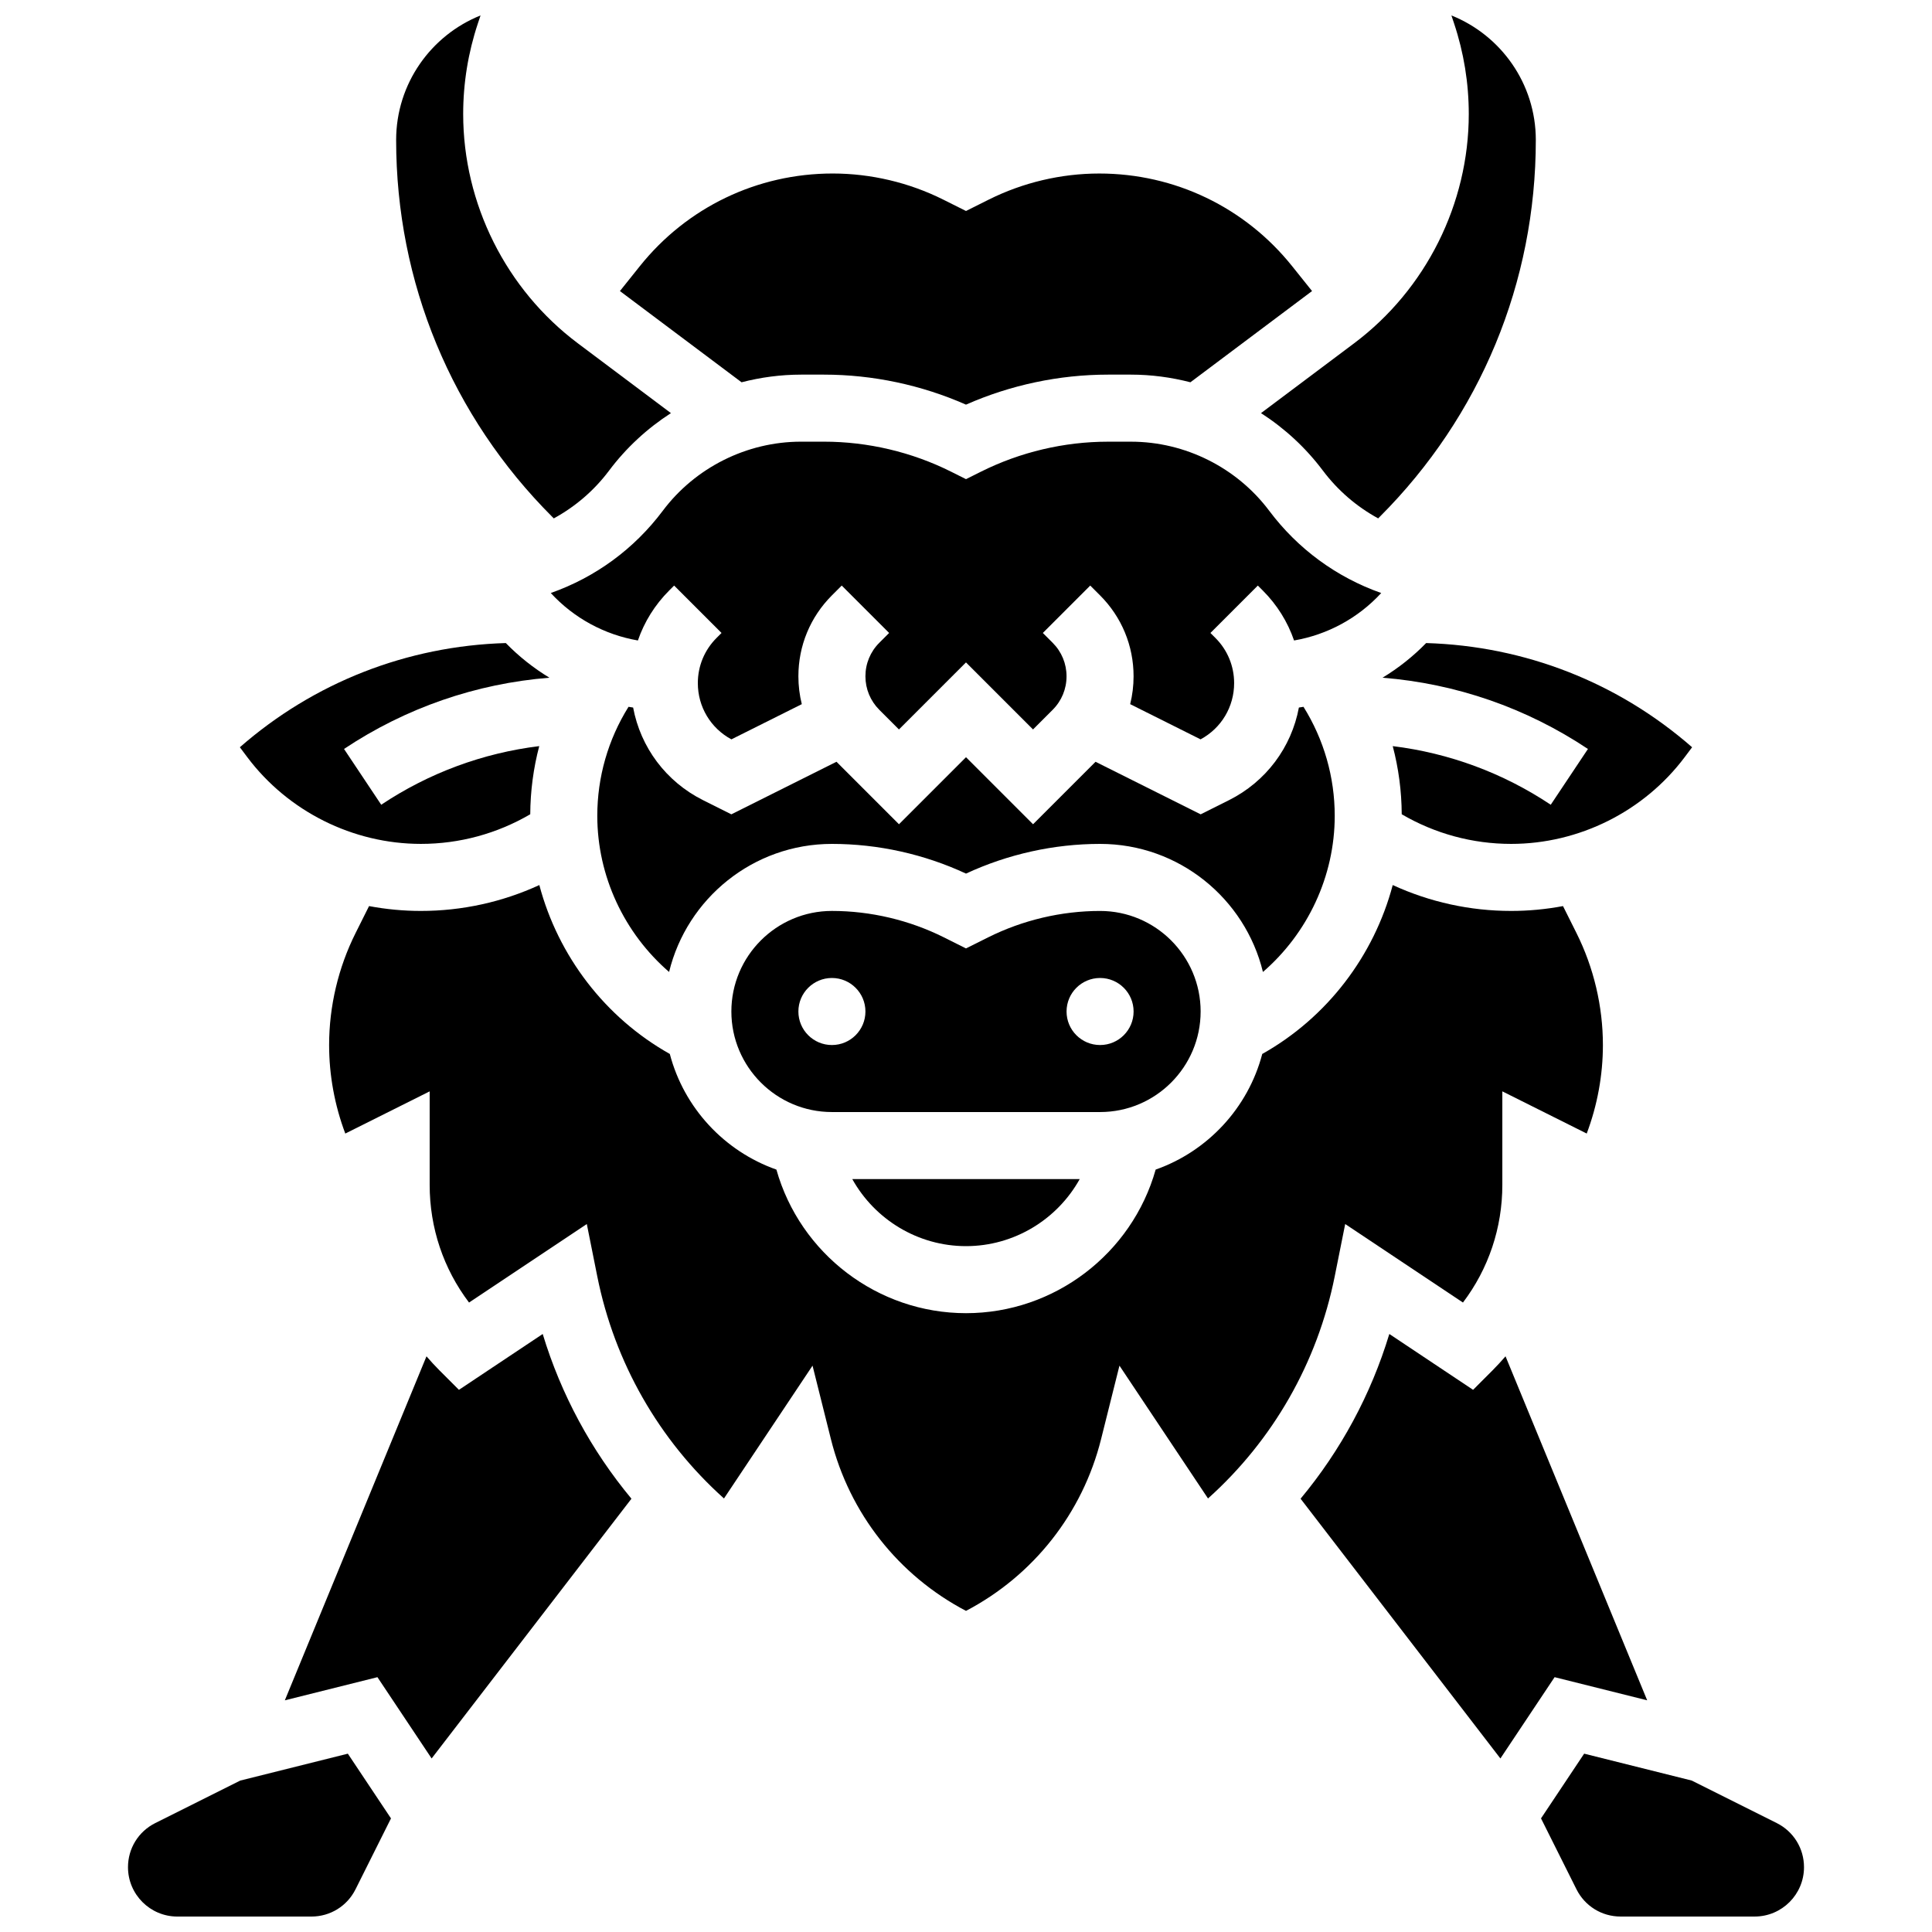
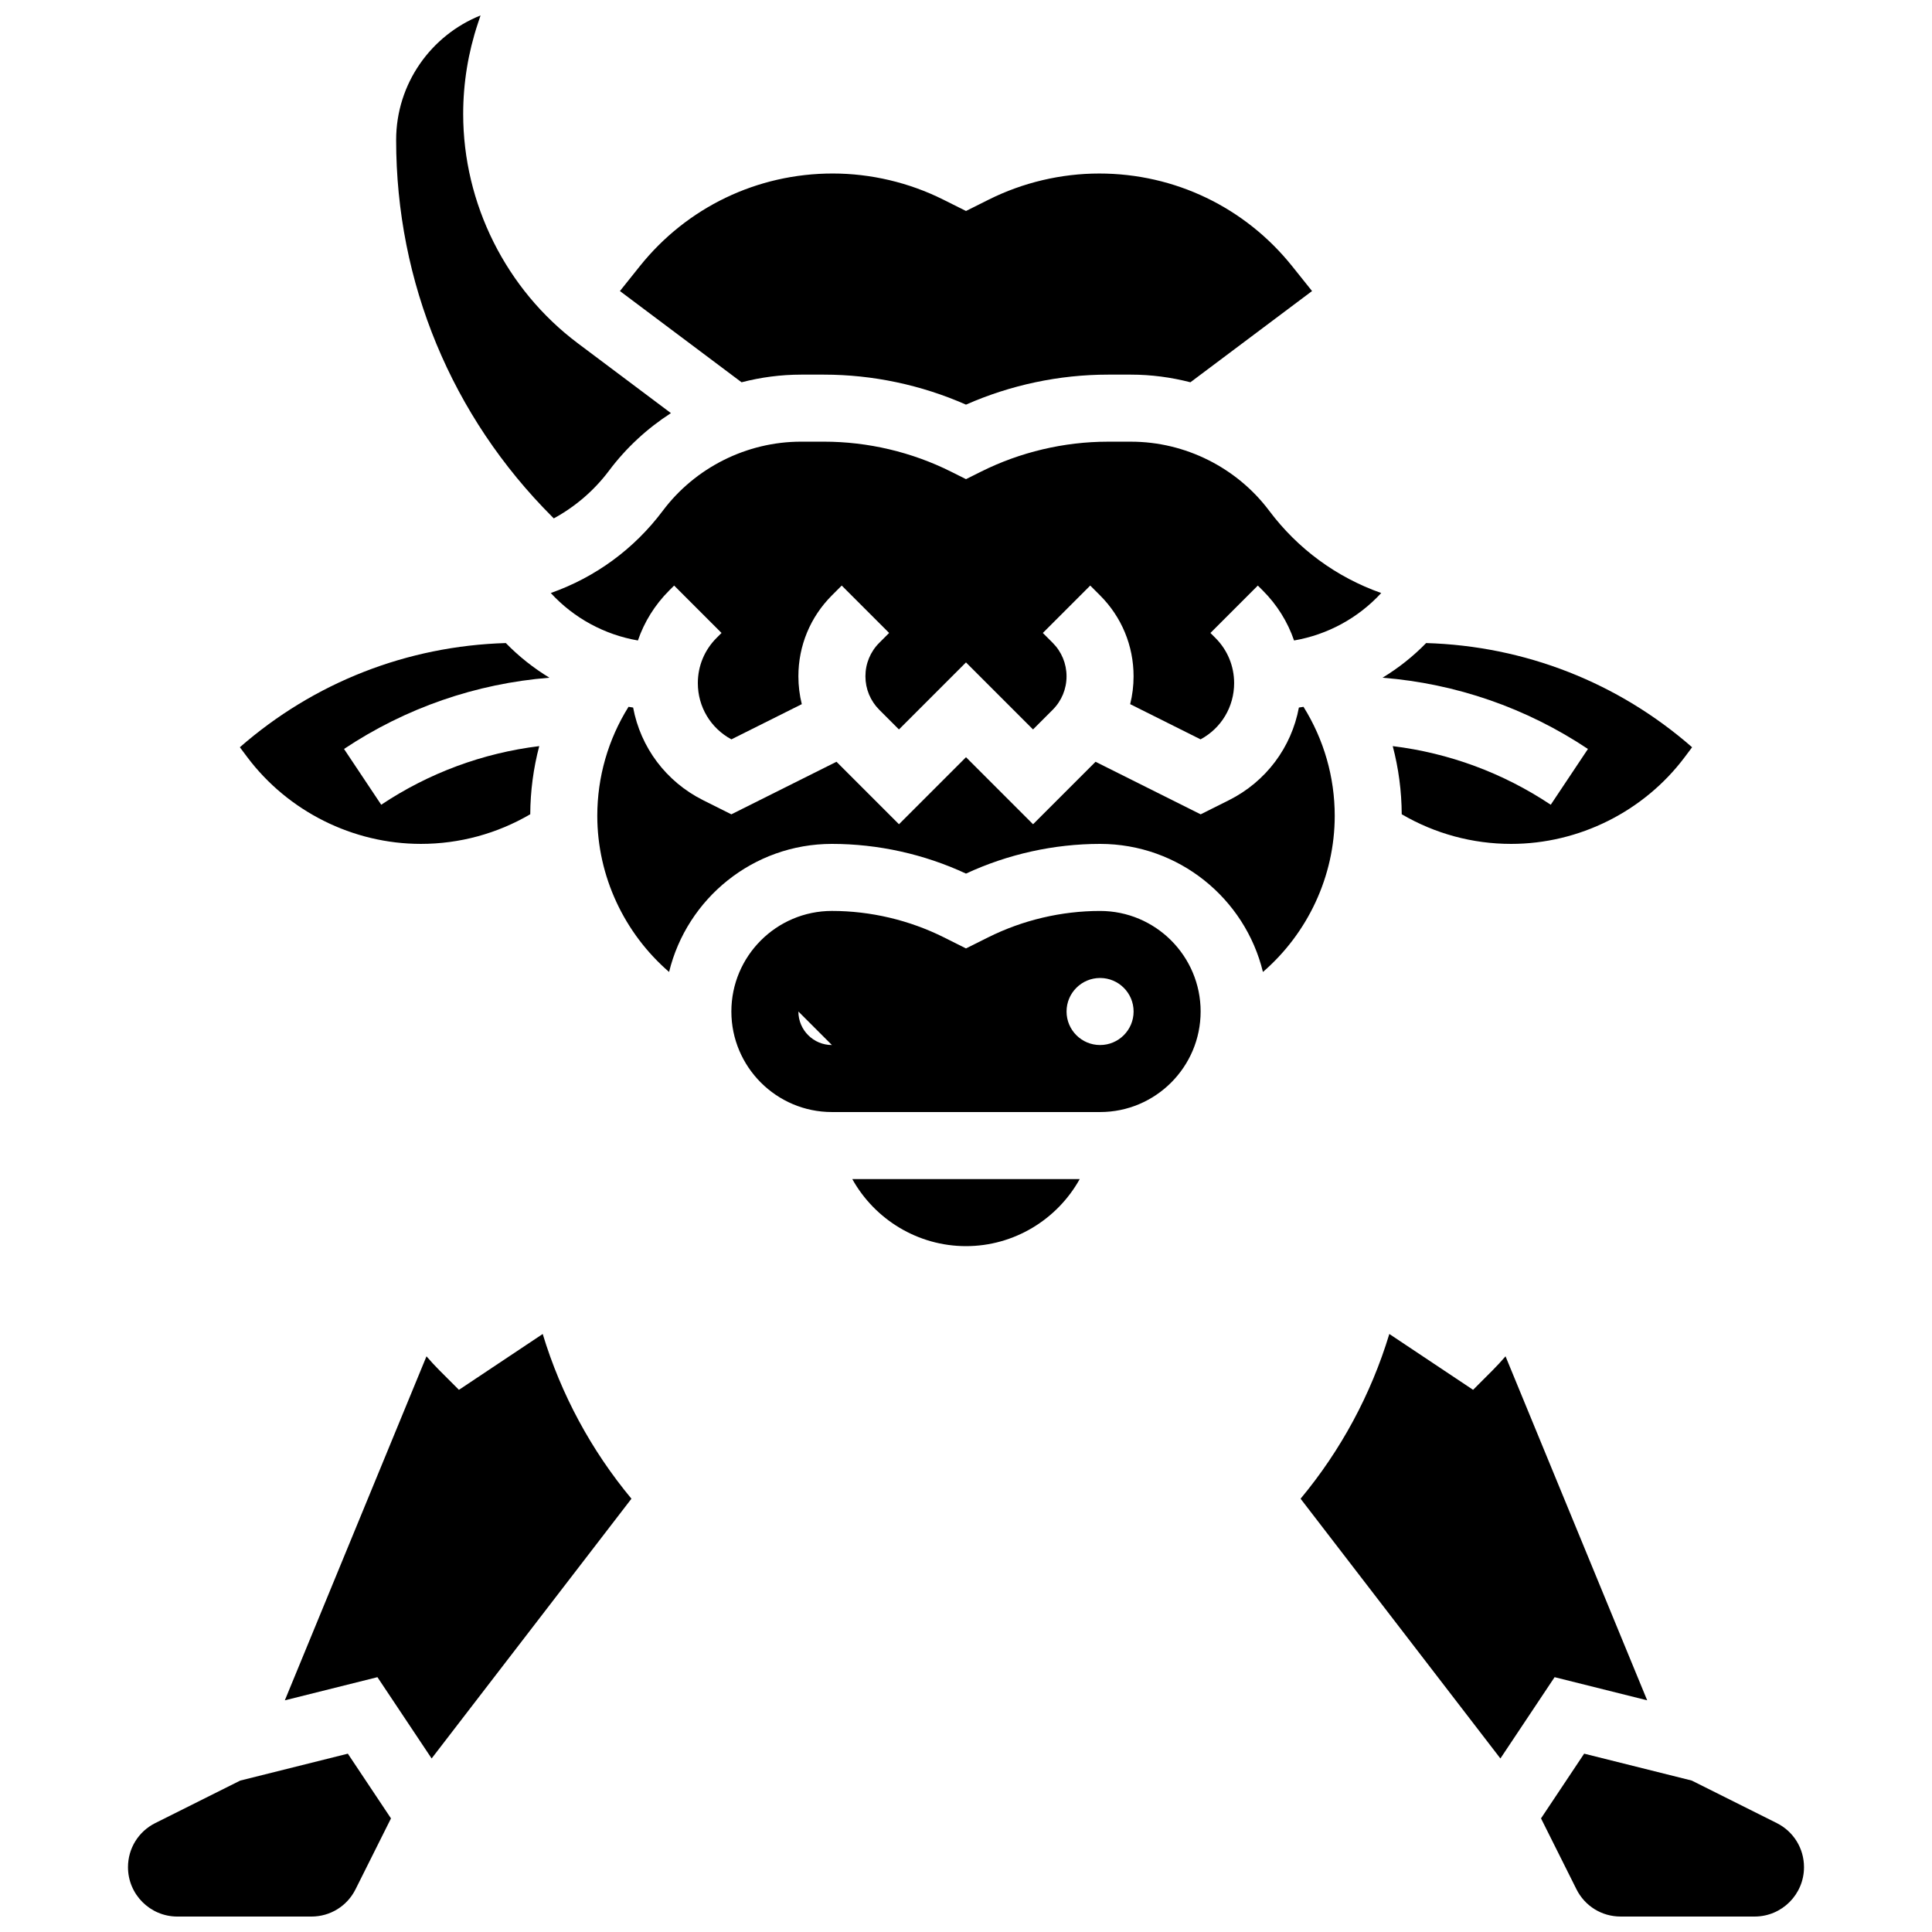
<svg xmlns="http://www.w3.org/2000/svg" width="800px" height="800px" version="1.1" viewBox="144 144 512 512">
  <defs>
    <clipPath id="d">
      <path d="m478 148.09h74v133.91h-74z" />
    </clipPath>
    <clipPath id="c">
      <path d="m248 148.09h74v133.91h-74z" />
    </clipPath>
    <clipPath id="b">
      <path d="m552 608h71v43.902h-71z" />
    </clipPath>
    <clipPath id="a">
      <path d="m177 608h71v43.902h-71z" />
    </clipPath>
  </defs>
  <path d="m400 474.24c12.746 0 24.18-7.062 30.133-17.766h-60.266c5.953 10.699 17.387 17.766 30.133 17.766z" />
  <path d="m478.69 401.58c11.848-10.238 19.027-25.348 19.027-41.375 0-10.262-2.863-20.211-8.277-28.891-0.406 0.066-0.812 0.133-1.219 0.191-1.973 10.547-8.703 19.637-18.566 24.566l-7.465 3.734-27.859-13.926-16.562 16.555-17.766-17.766-17.766 17.766-16.559-16.559-27.859 13.93-7.469-3.734c-9.863-4.93-16.59-14.016-18.566-24.566-0.406-0.059-0.812-0.125-1.219-0.191-5.418 8.68-8.277 18.629-8.277 28.891 0 16.027 7.176 31.137 19.027 41.375 4.723-19.449 22.273-33.938 43.156-33.938 12.219 0 24.453 2.715 35.531 7.871 11.082-5.156 23.316-7.871 35.531-7.871 20.879 0 38.434 14.488 43.156 33.938z" />
  <path d="m510.04 301.16c-11.871-4.188-22.113-11.707-29.68-21.793-8.602-11.469-22.297-18.316-36.633-18.316h-6.098c-11.621 0-23.262 2.75-33.656 7.945l-3.973 1.984-3.973-1.988c-10.398-5.199-22.035-7.945-33.656-7.945h-6.098c-14.336 0-28.031 6.848-36.633 18.316-7.566 10.09-17.809 17.605-29.68 21.793 6.106 6.637 14.215 11.043 23.09 12.578 1.691-4.926 4.492-9.441 8.281-13.234l1.32-1.32 12.562 12.562-1.32 1.32c-3.199 3.199-4.961 7.449-4.961 11.973 0 6.277 3.394 11.941 8.895 14.902l18.656-9.328c-0.594-2.387-0.902-4.859-0.902-7.383 0-8.102 3.156-15.719 8.883-21.445l2.602-2.602 12.562 12.562-2.602 2.602c-2.375 2.371-3.68 5.527-3.68 8.883 0 3.356 1.309 6.512 3.68 8.883l5.203 5.203 17.766-17.766 17.766 17.766 5.203-5.203c2.375-2.371 3.68-5.527 3.68-8.883 0-3.356-1.309-6.512-3.68-8.883l-2.602-2.602 12.562-12.562 2.602 2.602c5.727 5.727 8.883 13.348 8.883 21.445 0 2.523-0.305 4.996-0.902 7.383l18.656 9.328c5.5-2.961 8.895-8.625 8.895-14.902 0-4.523-1.762-8.777-4.961-11.973l-1.32-1.32 12.562-12.562 1.32 1.32c3.789 3.789 6.59 8.309 8.281 13.234 8.879-1.531 16.992-5.938 23.098-12.574z" />
  <path d="m356.27 243.28h6.098c12.902 0 25.82 2.742 37.629 7.953 11.809-5.211 24.727-7.953 37.629-7.953h6.098c5.356 0 10.645 0.711 15.75 2.027l32.234-24.176-5.258-6.57c-12.496-15.617-31.133-24.578-51.133-24.578-10.113 0-20.238 2.391-29.285 6.914l-6.031 3.016-6.039-3.019c-9.043-4.519-19.172-6.914-29.285-6.914-20.004 0-38.641 8.957-51.133 24.578l-5.258 6.574 32.238 24.176c5.106-1.32 10.391-2.027 15.746-2.027z" />
  <path d="m513.09 341.73c1.543 5.856 2.348 11.914 2.383 18.059 8.797 5.141 18.746 7.852 28.992 7.852 18.004 0 35.203-8.602 46.008-23.004l1.953-2.606c-19.625-17.164-44.289-26.836-70.484-27.613-3.469 3.559-7.356 6.633-11.555 9.184 19.434 1.547 38.094 7.988 54.434 18.883l-9.855 14.781c-12.648-8.434-26.941-13.703-41.875-15.535z" />
-   <path d="m462.18 412.06c0-14.695-11.957-26.648-26.648-26.648-10.25 0-20.516 2.426-29.684 7.008l-5.848 2.922-5.848-2.926c-9.168-4.582-19.434-7.008-29.684-7.008-14.695 0-26.648 11.957-26.648 26.648 0 14.695 11.957 26.648 26.648 26.648h71.066c14.691 0.004 26.645-11.949 26.645-26.645zm-97.715 8.883c-4.906 0-8.883-3.977-8.883-8.883s3.977-8.883 8.883-8.883 8.883 3.977 8.883 8.883-3.977 8.883-8.883 8.883zm62.184-8.883c0-4.906 3.977-8.883 8.883-8.883s8.883 3.977 8.883 8.883-3.977 8.883-8.883 8.883-8.883-3.977-8.883-8.883z" />
+   <path d="m462.18 412.06c0-14.695-11.957-26.648-26.648-26.648-10.25 0-20.516 2.426-29.684 7.008l-5.848 2.922-5.848-2.926c-9.168-4.582-19.434-7.008-29.684-7.008-14.695 0-26.648 11.957-26.648 26.648 0 14.695 11.957 26.648 26.648 26.648h71.066c14.691 0.004 26.645-11.949 26.645-26.645zm-97.715 8.883c-4.906 0-8.883-3.977-8.883-8.883zm62.184-8.883c0-4.906 3.977-8.883 8.883-8.883s8.883 3.977 8.883 8.883-3.977 8.883-8.883 8.883-8.883-3.977-8.883-8.883z" />
  <g clip-path="url(#d)">
-     <path d="m494.57 268.7c3.961 5.281 8.953 9.559 14.66 12.676l0.41-0.41c26.676-26.676 41.367-62.145 41.367-99.871 0-14.945-9.273-27.762-22.367-33.004l0.703 2.106c2.586 7.758 3.898 15.84 3.898 24.016 0 23.777-11.355 46.492-30.379 60.758l-24.68 18.508c6.258 4.031 11.836 9.156 16.387 15.223z" />
-   </g>
+     </g>
  <path d="m580.52 594.6-37.539-91.164c-1.105 1.273-2.246 2.527-3.449 3.731l-5.148 5.152-22.199-14.801c-4.859 16.047-12.875 30.863-23.516 43.656l52.953 68.84 14.363-21.547z" />
  <g clip-path="url(#c)">
    <path d="m290.76 281.38c5.707-3.117 10.703-7.394 14.66-12.676 4.547-6.062 10.125-11.188 16.383-15.223l-24.676-18.508c-19.02-14.266-30.379-36.98-30.379-60.758 0-8.176 1.312-16.258 3.898-24.016l0.703-2.106c-13.094 5.242-22.367 18.059-22.367 33.004 0 37.727 14.691 73.195 41.367 99.867z" />
  </g>
  <g clip-path="url(#b)">
    <path d="m614.85 627.13-22.52-11.262-28.512-7.129-11.434 17.152 9.391 18.781c2.231 4.461 6.711 7.231 11.695 7.231h35.531c7.211 0 13.078-5.867 13.078-13.078 0-4.984-2.769-9.465-7.231-11.695z" />
  </g>
-   <path d="m500.49 468.38 31.211 20.805c6.769-8.938 10.434-19.777 10.434-31.184v-24.781l22.363 11.18c2.816-7.477 4.289-15.473 4.289-23.457 0-10.25-2.426-20.516-7.008-29.684l-3.566-7.137c-4.5 0.844-9.098 1.285-13.738 1.285-10.922 0-21.586-2.356-31.387-6.859-4.973 18.766-17.395 35.113-34.578 44.762-3.746 14.285-14.445 25.777-28.246 30.645-6.285 22.273-26.805 38.051-50.254 38.051-23.449 0-43.969-15.777-50.254-38.051-13.801-4.863-24.5-16.359-28.246-30.645-17.18-9.648-29.605-25.996-34.578-44.762-9.801 4.504-20.469 6.859-31.387 6.859-4.641 0-9.234-0.441-13.738-1.285l-3.566 7.137c-4.594 9.172-7.019 19.438-7.019 29.688 0 7.984 1.469 15.977 4.289 23.457l22.359-11.18v24.781c0 11.406 3.664 22.246 10.434 31.184l31.211-20.805 2.773 13.863c4.57 22.848 16.371 43.434 33.578 58.863l23.469-35.199 4.871 19.48c4.906 19.629 17.918 36.141 35.797 45.508 17.879-9.367 30.891-25.883 35.797-45.508l4.871-19.48 23.469 35.199c17.207-15.43 29.008-36.016 33.578-58.863z" />
  <path d="m255.53 367.64c10.246 0 20.195-2.711 28.992-7.852 0.035-6.144 0.836-12.203 2.383-18.059-14.934 1.832-29.23 7.102-41.879 15.535l-9.855-14.781c16.34-10.895 35-17.336 54.434-18.883-4.199-2.547-8.086-5.621-11.555-9.184-26.191 0.777-50.855 10.449-70.484 27.613l1.953 2.606c10.809 14.402 28.008 23.004 46.012 23.004z" />
  <path d="m265.62 512.32-5.148-5.148c-1.203-1.203-2.344-2.457-3.449-3.731l-37.539 91.164 24.539-6.137 14.363 21.543 52.953-68.836c-10.637-12.793-18.652-27.609-23.516-43.656z" />
  <g clip-path="url(#a)">
    <path d="m207.67 615.87-22.523 11.262c-4.457 2.231-7.227 6.711-7.227 11.695 0 7.211 5.867 13.078 13.078 13.078h35.531c4.984 0 9.465-2.769 11.695-7.231l9.391-18.781-11.434-17.152z" />
  </g>
</svg>